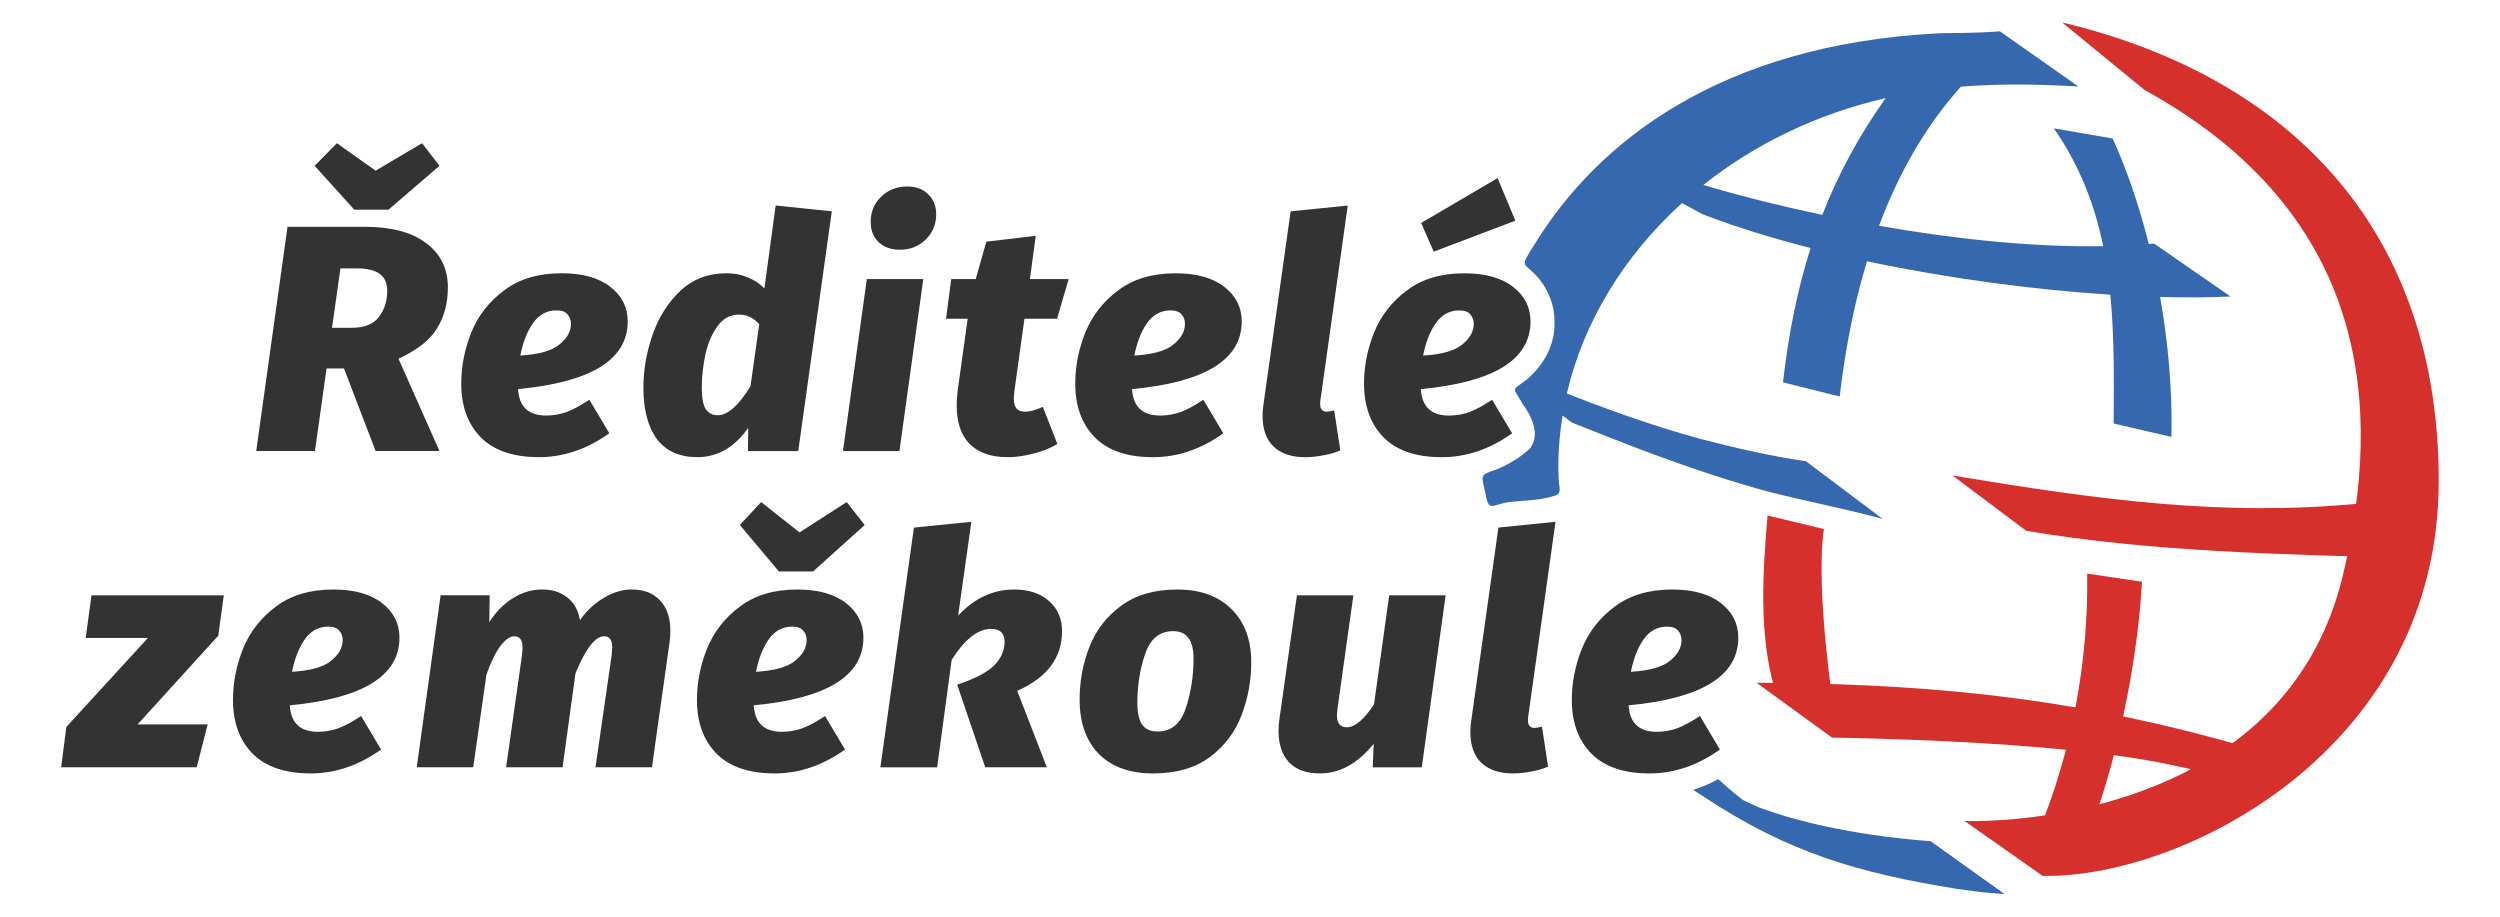
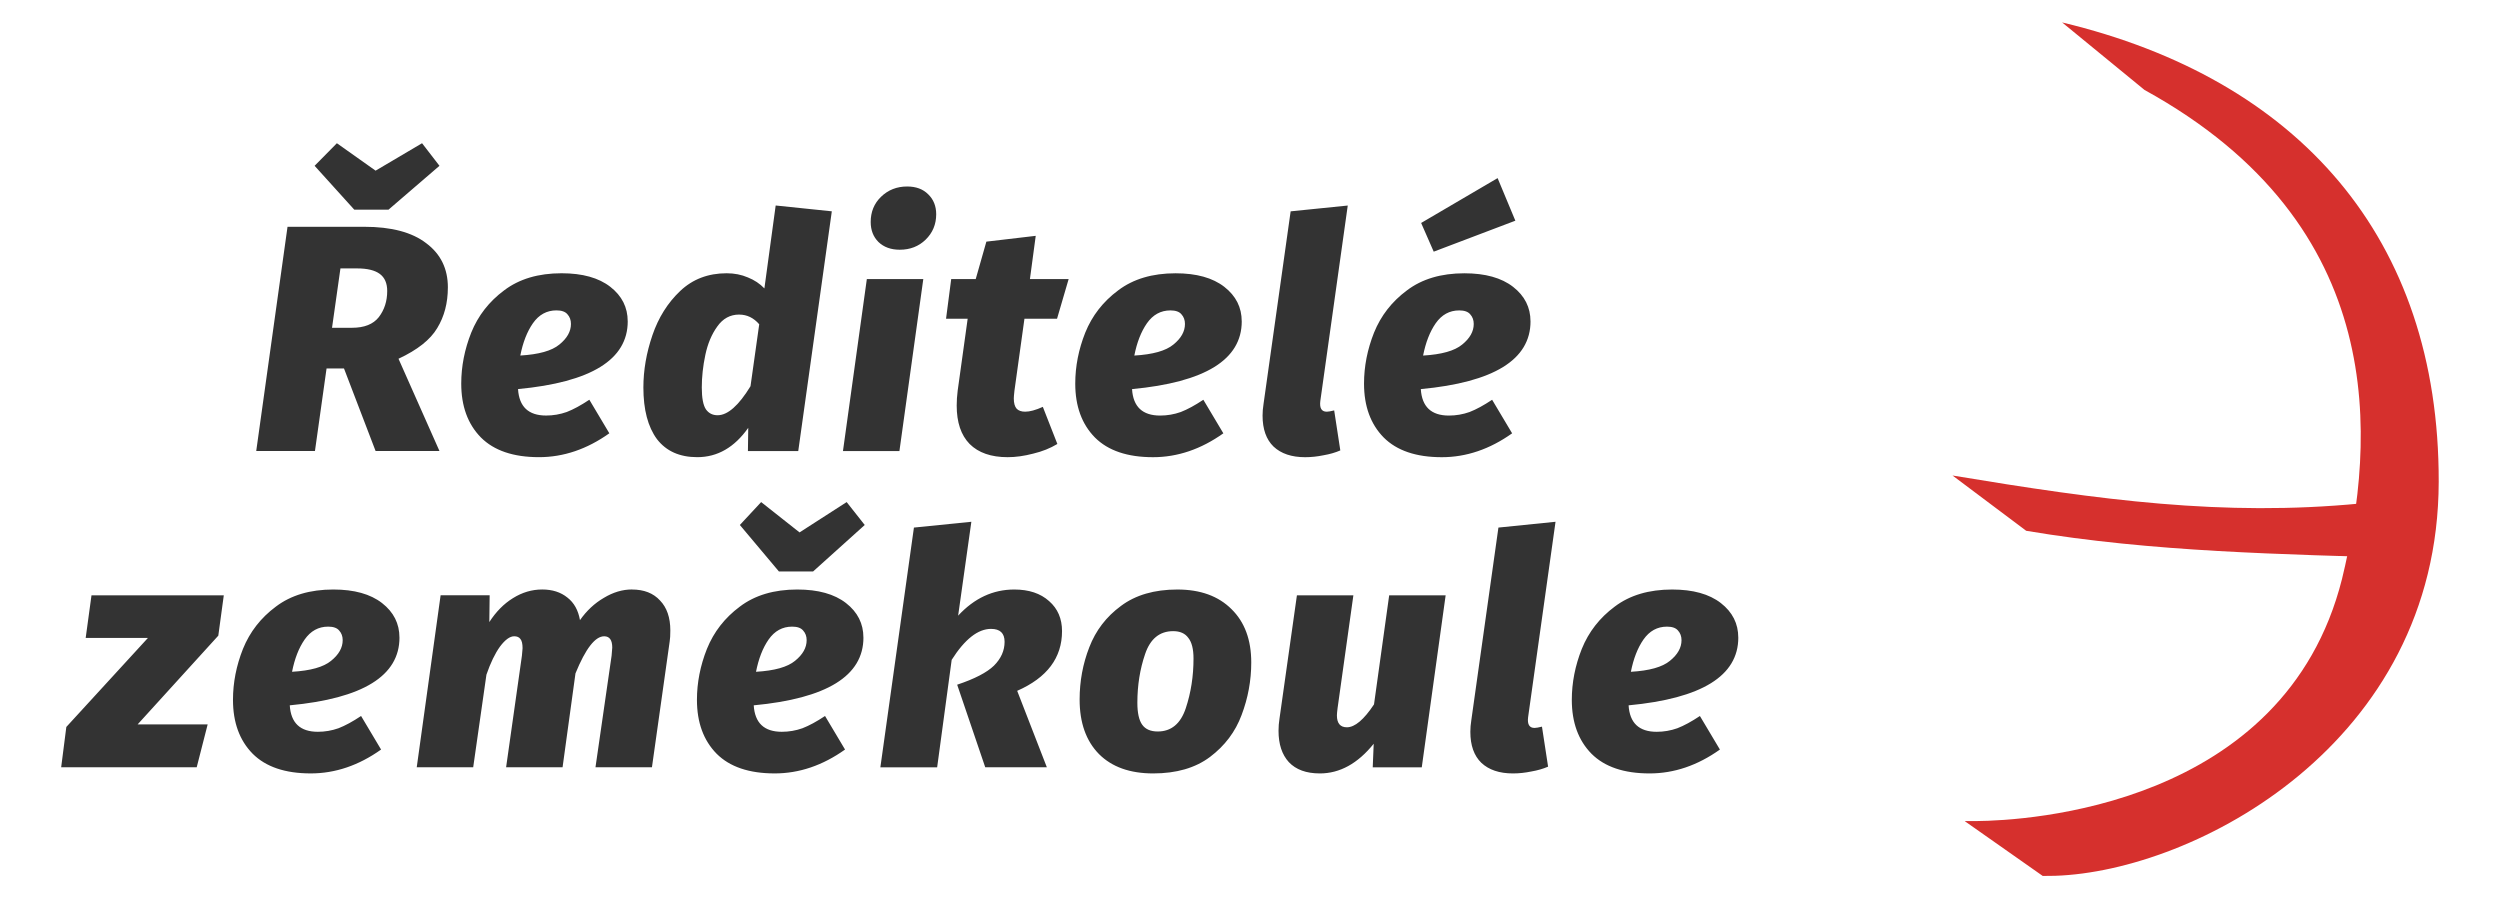
<svg xmlns="http://www.w3.org/2000/svg" xmlns:ns1="http://www.inkscape.org/namespaces/inkscape" xmlns:ns2="http://sodipodi.sourceforge.net/DTD/sodipodi-0.dtd" width="208.814mm" height="76.556mm" viewBox="0 0 208.814 76.556" version="1.1" id="svg1" ns1:version="1.3.2 (091e20e, 2023-11-25, custom)" ns2:docname="reditele-logo.svg">
  <ns2:namedview id="namedview1" pagecolor="#ffffff" bordercolor="#000000" borderopacity="0.25" ns1:showpageshadow="2" ns1:pageopacity="0.0" ns1:pagecheckerboard="0" ns1:deskcolor="#d1d1d1" ns1:document-units="mm" ns1:zoom="0.76719411" ns1:cx="542.88738" ns1:cy="125.1313" ns1:window-width="1920" ns1:window-height="1009" ns1:window-x="-8" ns1:window-y="-8" ns1:window-maximized="1" ns1:current-layer="layer1" />
  <defs id="defs1" />
  <g ns1:label="Layer 1" ns1:groupmode="layer" id="layer1" transform="translate(-35.165,-245.323)">
-     <path style="fill:#d6302d;fill-opacity:1;stroke-width:0.46;stroke-linecap:round;stroke-linejoin:round;-inkscape-stroke:none;paint-order:fill markers stroke" id="path24" d="m 223.06,307.795 c -13.746,-3.992 -25.277,-5.262 -39.519,-5.436 -0.553,-9.5e-4 -1.106,-0.004 -1.66,-0.007 l 6.312,4.582 v 0 c 0,0 18.508,0.183 28.24,2.258 4.312,0.919 6.818,1.543 7.979,1.851 z" ns2:nodetypes="ccccsscc" />
    <path style="fill:#d6302d;fill-opacity:1;stroke-width:0.46;stroke-linecap:round;stroke-linejoin:round;-inkscape-stroke:none;paint-order:fill markers stroke" id="path25" d="m 232.289,287.379 c -11.43,1.098 -21.655,-0.278 -34.038,-2.339 l 6.152,4.617 c 10.61,1.789 21.393,1.95 32.12,2.293 z" ns2:nodetypes="ccccc" />
-     <path style="fill:#d6302d;fill-opacity:1;stroke-width:0.46;stroke-linecap:round;stroke-linejoin:round;-inkscape-stroke:none;paint-order:fill markers stroke" id="path29" d="m 209.498,293.231 c 0.115,7.29 -1.277,14.809 -4.035,21.493 l 3.876,1.044 v 0 c 2.608,-6.562 4.327,-14.803 4.74,-21.853 z" ns2:nodetypes="cccscc" />
-     <path style="fill:#d6302d;fill-opacity:1;stroke-width:0.46;stroke-linecap:round;stroke-linejoin:round;-inkscape-stroke:none;paint-order:fill markers stroke" id="path30" d="m 182.799,288.38 c -0.346,4.257 -0.822,9.908 0.661,14.69 1.216,0.822 3.927,2.043 4.928,1.879 v 0 c 0,0 -1.625,-10.313 -0.882,-15.438 z" ns2:nodetypes="cccscc" />
    <path style="font-style:italic;font-weight:800;font-size:26.949px;line-height:0.4;font-family:'Fira Sans';-inkscape-font-specification:'Fira Sans Ultra-Bold Italic';text-align:center;letter-spacing:1.011px;text-anchor:middle;fill:#333333;stroke-width:0.46;stroke-linecap:round;stroke-linejoin:round;paint-order:fill markers stroke" d="m 72.573,269.332 q 0,1.94 -0.889,3.396 -0.862,1.455 -3.234,2.56 l 3.423,7.708 h -5.336 l -2.641,-6.899 h -1.455 l -0.97,6.899 h -4.905 l 2.614,-18.73 h 6.414 q 3.396,0 5.174,1.374 1.806,1.347 1.806,3.692 z m -9.675,3.369 h 1.671 q 1.536,0 2.237,-0.889 0.701,-0.916 0.701,-2.183 0,-0.97 -0.62,-1.428 -0.62,-0.458 -1.886,-0.458 h -1.401 z m 7.519,-15.415 1.455,1.886 -4.258,3.665 H 64.758 l -3.315,-3.665 1.86,-1.886 3.234,2.291 z m 17.18,14.876 q 0,4.797 -9.163,5.659 0.135,2.21 2.345,2.21 0.889,0 1.725,-0.296 0.835,-0.323 1.886,-1.024 l 1.671,2.803 q -2.803,1.994 -5.875,1.994 -3.207,0 -4.851,-1.644 -1.644,-1.671 -1.644,-4.501 0,-2.156 0.835,-4.258 0.862,-2.129 2.749,-3.53 1.886,-1.428 4.797,-1.428 2.614,0 4.069,1.132 1.455,1.132 1.455,2.884 z m -8.974,2.857 q 2.318,-0.135 3.261,-0.916 0.97,-0.782 0.97,-1.725 0,-0.485 -0.296,-0.808 -0.269,-0.323 -0.916,-0.323 -1.213,0 -1.967,1.078 -0.728,1.051 -1.051,2.695 z m 26.02,-12.046 -2.803,20.023 h -4.204 l 0.027,-1.94 q -1.725,2.452 -4.258,2.452 -2.21,0 -3.369,-1.509 -1.132,-1.536 -1.132,-4.312 0,-2.156 0.755,-4.366 0.755,-2.21 2.318,-3.692 1.563,-1.482 3.881,-1.482 0.97,0 1.779,0.35 0.808,0.323 1.374,0.916 l 0.943,-6.926 z m -7.734,8.624 q -1.132,0 -1.833,0.997 -0.701,0.97 -0.997,2.372 -0.296,1.401 -0.296,2.722 0,1.321 0.35,1.833 0.35,0.485 0.97,0.485 1.267,0 2.749,-2.425 l 0.728,-5.174 q -0.701,-0.808 -1.671,-0.808 z m 15.375,-2.964 -1.994,14.364 h -4.716 l 1.994,-14.364 z m -1.967,-2.452 q -1.105,0 -1.779,-0.647 -0.647,-0.647 -0.647,-1.671 0,-1.267 0.862,-2.102 0.889,-0.862 2.183,-0.862 1.105,0 1.752,0.647 0.674,0.647 0.674,1.671 0,1.267 -0.889,2.129 -0.862,0.835 -2.156,0.835 z m 10.47,13.529 q 0.593,0 1.482,-0.404 l 1.213,3.099 q -0.889,0.539 -2.021,0.808 -1.132,0.296 -2.129,0.296 -2.075,0 -3.18,-1.105 -1.078,-1.105 -1.078,-3.207 0,-0.593 0.081,-1.24 l 0.835,-6.01 h -1.806 l 0.431,-3.315 h 2.048 l 0.889,-3.126 4.123,-0.485 -0.485,3.611 h 3.234 l -0.97,3.315 h -2.722 l -0.835,6.01 q -0.054,0.485 -0.054,0.647 0,0.593 0.243,0.862 0.243,0.243 0.701,0.243 z m 18.096,-7.546 q 0,4.797 -9.163,5.659 0.135,2.21 2.345,2.21 0.889,0 1.725,-0.296 0.835,-0.323 1.886,-1.024 l 1.671,2.803 q -2.803,1.994 -5.875,1.994 -3.207,0 -4.851,-1.644 -1.644,-1.671 -1.644,-4.501 0,-2.156 0.835,-4.258 0.862,-2.129 2.749,-3.53 1.886,-1.428 4.797,-1.428 2.614,0 4.069,1.132 1.455,1.132 1.455,2.884 z m -8.974,2.857 q 2.318,-0.135 3.261,-0.916 0.97,-0.782 0.97,-1.725 0,-0.485 -0.296,-0.808 -0.269,-0.323 -0.916,-0.323 -1.213,0 -1.967,1.078 -0.728,1.051 -1.051,2.695 z m 15.536,3.8 q -0.108,0.889 0.539,0.889 0.189,0 0.62,-0.108 l 0.512,3.342 q -0.62,0.27 -1.401,0.404 -0.782,0.162 -1.536,0.162 -1.698,0 -2.641,-0.889 -0.916,-0.889 -0.916,-2.587 0,-0.458 0.081,-0.97 l 2.264,-16.089 4.77,-0.485 z m 17.558,-6.657 q 0,4.797 -9.163,5.659 0.135,2.21 2.345,2.21 0.889,0 1.725,-0.296 0.835,-0.323 1.886,-1.024 l 1.671,2.803 q -2.803,1.994 -5.875,1.994 -3.207,0 -4.851,-1.644 -1.644,-1.671 -1.644,-4.501 0,-2.156 0.835,-4.258 0.862,-2.129 2.749,-3.53 1.886,-1.428 4.797,-1.428 2.614,0 4.069,1.132 1.455,1.132 1.455,2.884 z m -8.974,2.857 q 2.318,-0.135 3.261,-0.916 0.97,-0.782 0.97,-1.725 0,-0.485 -0.296,-0.808 -0.269,-0.323 -0.916,-0.323 -1.213,0 -1.967,1.078 -0.728,1.051 -1.051,2.695 z m 6.225,-14.822 1.482,3.557 -6.818,2.587 -1.051,-2.398 z" id="text18" aria-label="Ředitelé " />
    <path style="font-style:italic;font-weight:800;font-size:26.949px;line-height:0.4;font-family:'Fira Sans';-inkscape-font-specification:'Fira Sans Ultra-Bold Italic';text-align:center;letter-spacing:1.011px;text-anchor:middle;fill:#333333;stroke-width:0.46;stroke-linecap:round;stroke-linejoin:round;paint-order:fill markers stroke" d="m 53.857,295.047 -0.458,3.369 -6.737,7.411 h 5.848 l -0.916,3.584 H 40.274 l 0.431,-3.369 6.818,-7.438 h -5.201 l 0.485,-3.557 z m 14.674,3.53 q 0,4.797 -9.163,5.659 0.135,2.21 2.345,2.21 0.889,0 1.725,-0.296 0.835,-0.323 1.886,-1.024 l 1.671,2.803 q -2.803,1.994 -5.875,1.994 -3.207,0 -4.851,-1.644 -1.644,-1.671 -1.644,-4.501 0,-2.156 0.835,-4.258 0.862,-2.129 2.749,-3.53 1.886,-1.428 4.797,-1.428 2.614,0 4.069,1.132 1.455,1.132 1.455,2.884 z m -8.974,2.857 q 2.318,-0.135 3.261,-0.916 0.97,-0.782 0.97,-1.725 0,-0.485 -0.296,-0.808 -0.269,-0.323 -0.916,-0.323 -1.213,0 -1.967,1.078 -0.728,1.051 -1.051,2.695 z m 28.391,-6.872 q 1.509,0 2.345,0.916 0.862,0.889 0.862,2.506 0,0.593 -0.054,0.916 l -1.482,10.51 h -4.716 l 1.347,-9.324 q 0.054,-0.539 0.054,-0.674 0,-0.943 -0.674,-0.943 -1.132,0 -2.398,3.099 l -1.078,7.842 h -4.716 l 1.321,-9.324 q 0.054,-0.485 0.054,-0.62 0,-0.566 -0.189,-0.782 -0.162,-0.216 -0.512,-0.216 -0.539,0 -1.186,0.862 -0.62,0.862 -1.132,2.345 l -1.105,7.734 h -4.716 l 1.994,-14.364 h 4.096 l -0.027,2.237 q 0.835,-1.294 1.967,-1.994 1.159,-0.728 2.452,-0.728 1.267,0 2.102,0.674 0.835,0.647 1.051,1.886 0.835,-1.186 1.994,-1.86 1.159,-0.701 2.345,-0.701 z m 19.336,4.015 q 0,4.797 -9.163,5.659 0.135,2.21 2.345,2.21 0.889,0 1.725,-0.296 0.835,-0.323 1.886,-1.024 l 1.671,2.803 q -2.803,1.994 -5.875,1.994 -3.207,0 -4.851,-1.644 -1.644,-1.671 -1.644,-4.501 0,-2.156 0.835,-4.258 0.862,-2.129 2.749,-3.53 1.886,-1.428 4.797,-1.428 2.614,0 4.069,1.132 1.455,1.132 1.455,2.884 z m -8.974,2.857 q 2.318,-0.135 3.261,-0.916 0.97,-0.782 0.97,-1.725 0,-0.485 -0.296,-0.808 -0.269,-0.323 -0.916,-0.323 -1.213,0 -1.967,1.078 -0.728,1.051 -1.051,2.695 z m 7.573,-14.175 1.509,1.913 -4.312,3.881 h -2.857 l -3.261,-3.881 1.779,-1.913 3.207,2.533 z m 9.311,9.486 q 2.021,-2.183 4.689,-2.183 1.833,0 2.911,0.97 1.078,0.943 1.078,2.506 0,3.342 -3.746,4.986 l 2.479,6.387 h -5.147 l -2.345,-6.899 q 2.183,-0.728 3.072,-1.59 0.889,-0.889 0.889,-1.994 0,-1.078 -1.132,-1.078 -1.644,0 -3.288,2.587 l -1.213,8.974 h -4.743 l 2.803,-20.023 4.797,-0.485 z m 16.291,13.178 q -2.911,0 -4.527,-1.617 -1.617,-1.644 -1.617,-4.554 0,-2.291 0.808,-4.366 0.808,-2.102 2.641,-3.45 1.833,-1.374 4.716,-1.374 2.884,0 4.527,1.644 1.644,1.617 1.644,4.447 0,2.264 -0.808,4.393 -0.782,2.102 -2.641,3.503 -1.833,1.374 -4.743,1.374 z m 0.377,-3.503 q 1.698,0 2.345,-1.94 0.647,-1.94 0.647,-4.15 0,-1.186 -0.431,-1.725 -0.404,-0.566 -1.267,-0.566 -1.698,0 -2.345,1.913 -0.647,1.886 -0.647,4.069 0,1.267 0.404,1.833 0.404,0.566 1.294,0.566 z m 13.542,3.503 q -1.698,0 -2.587,-0.943 -0.862,-0.943 -0.862,-2.614 0,-0.512 0.081,-1.024 l 1.455,-10.295 h 4.716 l -1.321,9.432 q -0.054,0.431 -0.054,0.593 0,0.997 0.835,0.997 0.997,0 2.264,-1.913 l 1.267,-9.109 h 4.716 l -1.994,14.364 h -4.096 l 0.081,-1.967 q -1.994,2.479 -4.501,2.479 z m 17.396,-4.689 q -0.108,0.889 0.539,0.889 0.189,0 0.62,-0.108 l 0.512,3.342 q -0.62,0.269 -1.401,0.404 -0.782,0.162 -1.536,0.162 -1.698,0 -2.641,-0.889 -0.916,-0.889 -0.916,-2.587 0,-0.458 0.081,-0.97 l 2.264,-16.089 4.77,-0.485 z m 17.558,-6.657 q 0,4.797 -9.163,5.659 0.135,2.21 2.345,2.21 0.889,0 1.725,-0.296 0.835,-0.323 1.886,-1.024 l 1.671,2.803 q -2.803,1.994 -5.875,1.994 -3.207,0 -4.851,-1.644 -1.644,-1.671 -1.644,-4.501 0,-2.156 0.835,-4.258 0.862,-2.129 2.749,-3.53 1.886,-1.428 4.797,-1.428 2.614,0 4.069,1.132 1.455,1.132 1.455,2.884 z m -8.974,2.857 q 2.318,-0.135 3.261,-0.916 0.97,-0.782 0.97,-1.725 0,-0.485 -0.296,-0.808 -0.269,-0.323 -0.916,-0.323 -1.213,0 -1.967,1.078 -0.728,1.051 -1.051,2.695 z" id="text19" aria-label="zeměkoule" />
-     <path id="path21" style="fill:#3668b0;fill-opacity:1;stroke-width:0.46;stroke-linecap:round;stroke-linejoin:round;-inkscape-stroke:none;paint-order:fill markers stroke" d="m 202.212,247.941 c -1.418,0.09 -1.187,0.087 -2.911,0.13 -0.796,0.02 -1.594,0.003 -2.389,0.045 -17.925,0.957 -28.279,8.95 -33.601,17.662 -1.316,2.076 -0.864,1.307 0.424,2.857 0.8,0.993 1.28,2.237 1.268,3.533 0.087,1.918 -0.907,3.689 -2.355,4.889 -1.293,0.95 -1.105,0.572 -0.349,1.933 0.763,1.045 1.558,2.566 0.671,3.778 -0.816,0.764 -1.778,1.341 -2.81,1.769 -1.405,0.464 -1.261,0.445 -0.957,1.85 0.315,1.803 0.494,1.077 2.032,0.874 0.869,-0.108 1.76,-0.128 2.617,-0.253 2.03,-0.387 1.556,-0.458 1.498,-1.719 -0.082,-1.772 0.053,-3.531 0.332,-5.26 l 0.777,0.592 c 2.243,0.88 4.474,1.786 6.736,2.621 3.283,1.203 6.599,2.332 9.986,3.23 3.074,0.766 6.19,1.364 9.243,2.2 l -6.414,-4.824 c -3.006,-0.435 -5.972,-1.125 -8.907,-1.888 -3.398,-0.939 -6.729,-2.09 -10.01,-3.355 -0.353,-0.137 -0.704,-0.278 -1.056,-0.416 1.389,-5.972 4.775,-11.505 9.615,-15.901 0.57,0.311 1.141,0.621 1.715,0.925 2.728,1.06 5.796,2 9.03,2.828 -1.092,3.441 -1.839,7.13 -2.308,11.217 l 4.736,1.182 c 0.511,-4.374 1.313,-8.103 2.282,-11.293 6.788,1.44 13.984,2.384 20.324,2.791 0.343,3.526 0.298,7.132 0.279,10.757 l 4.828,1.123 c 0.08,-3.996 -0.289,-7.971 -0.948,-11.693 2.125,0.058 4.118,0.052 5.883,-0.036 l -6.381,-4.42 c -0.148,0.013 -0.3,0.022 -0.449,0.034 -0.838,-3.33 -1.886,-6.34 -3.018,-8.811 l -4.913,-0.85 c 2.186,3.136 3.424,6.438 4.124,9.845 -6.107,0.097 -12.717,-0.651 -18.726,-1.704 2.091,-5.579 4.673,-9.194 6.835,-11.62 3.265,-0.26 6.548,-0.208 9.819,-0.015 z m -9.547,5.576 c -2.218,3.124 -3.952,6.324 -5.288,9.752 -3.861,-0.815 -7.306,-1.704 -9.937,-2.499 4.24,-3.368 9.412,-5.913 15.224,-7.253 z m -13.989,56.88 c -0.656,0.382 -1.365,0.664 -2.091,0.9 0.276,0.181 0.551,0.363 0.833,0.537 7.089,4.7 12.918,6.401 21.228,7.738 2.754,0.362 1.433,0.224 3.961,0.433 l -6.185,-4.423 c -2.035,-0.14 -8.702,-0.734 -14.262,-2.791 -0.332,-0.123 -0.925,-0.413 -1.425,-0.654 -0.117,-0.092 -0.182,-0.148 -0.31,-0.248 -0.518,-0.402 -1.113,-0.911 -1.748,-1.493 z" ns2:nodetypes="cscsscsccssscscccccccccccccccccccccccccccccccccccccccscsc" />
    <path style="fill:#d6302d;fill-opacity:1;stroke-width:0.46;stroke-linecap:round;stroke-linejoin:round;-inkscape-stroke:none;paint-order:fill markers stroke" id="path22" d="m 214.287,252.836 c 20.575,11.316 19.309,29.247 16.496,40.845 -4.796,19.081 -26.467,20.182 -30.492,20.221 -0.682,0.006 -0.341,0.004 -1.024,0.004 l 6.519,4.581 v 0 c 0.689,-0.007 0.343,-0.003 1.038,-0.012 11.645,-0.385 31.994,-11.012 32.036,-32.908 0.039,-20.403 -11.735,-33.651 -31.456,-38.371 z" ns2:nodetypes="cccccscscc" />
  </g>
</svg>